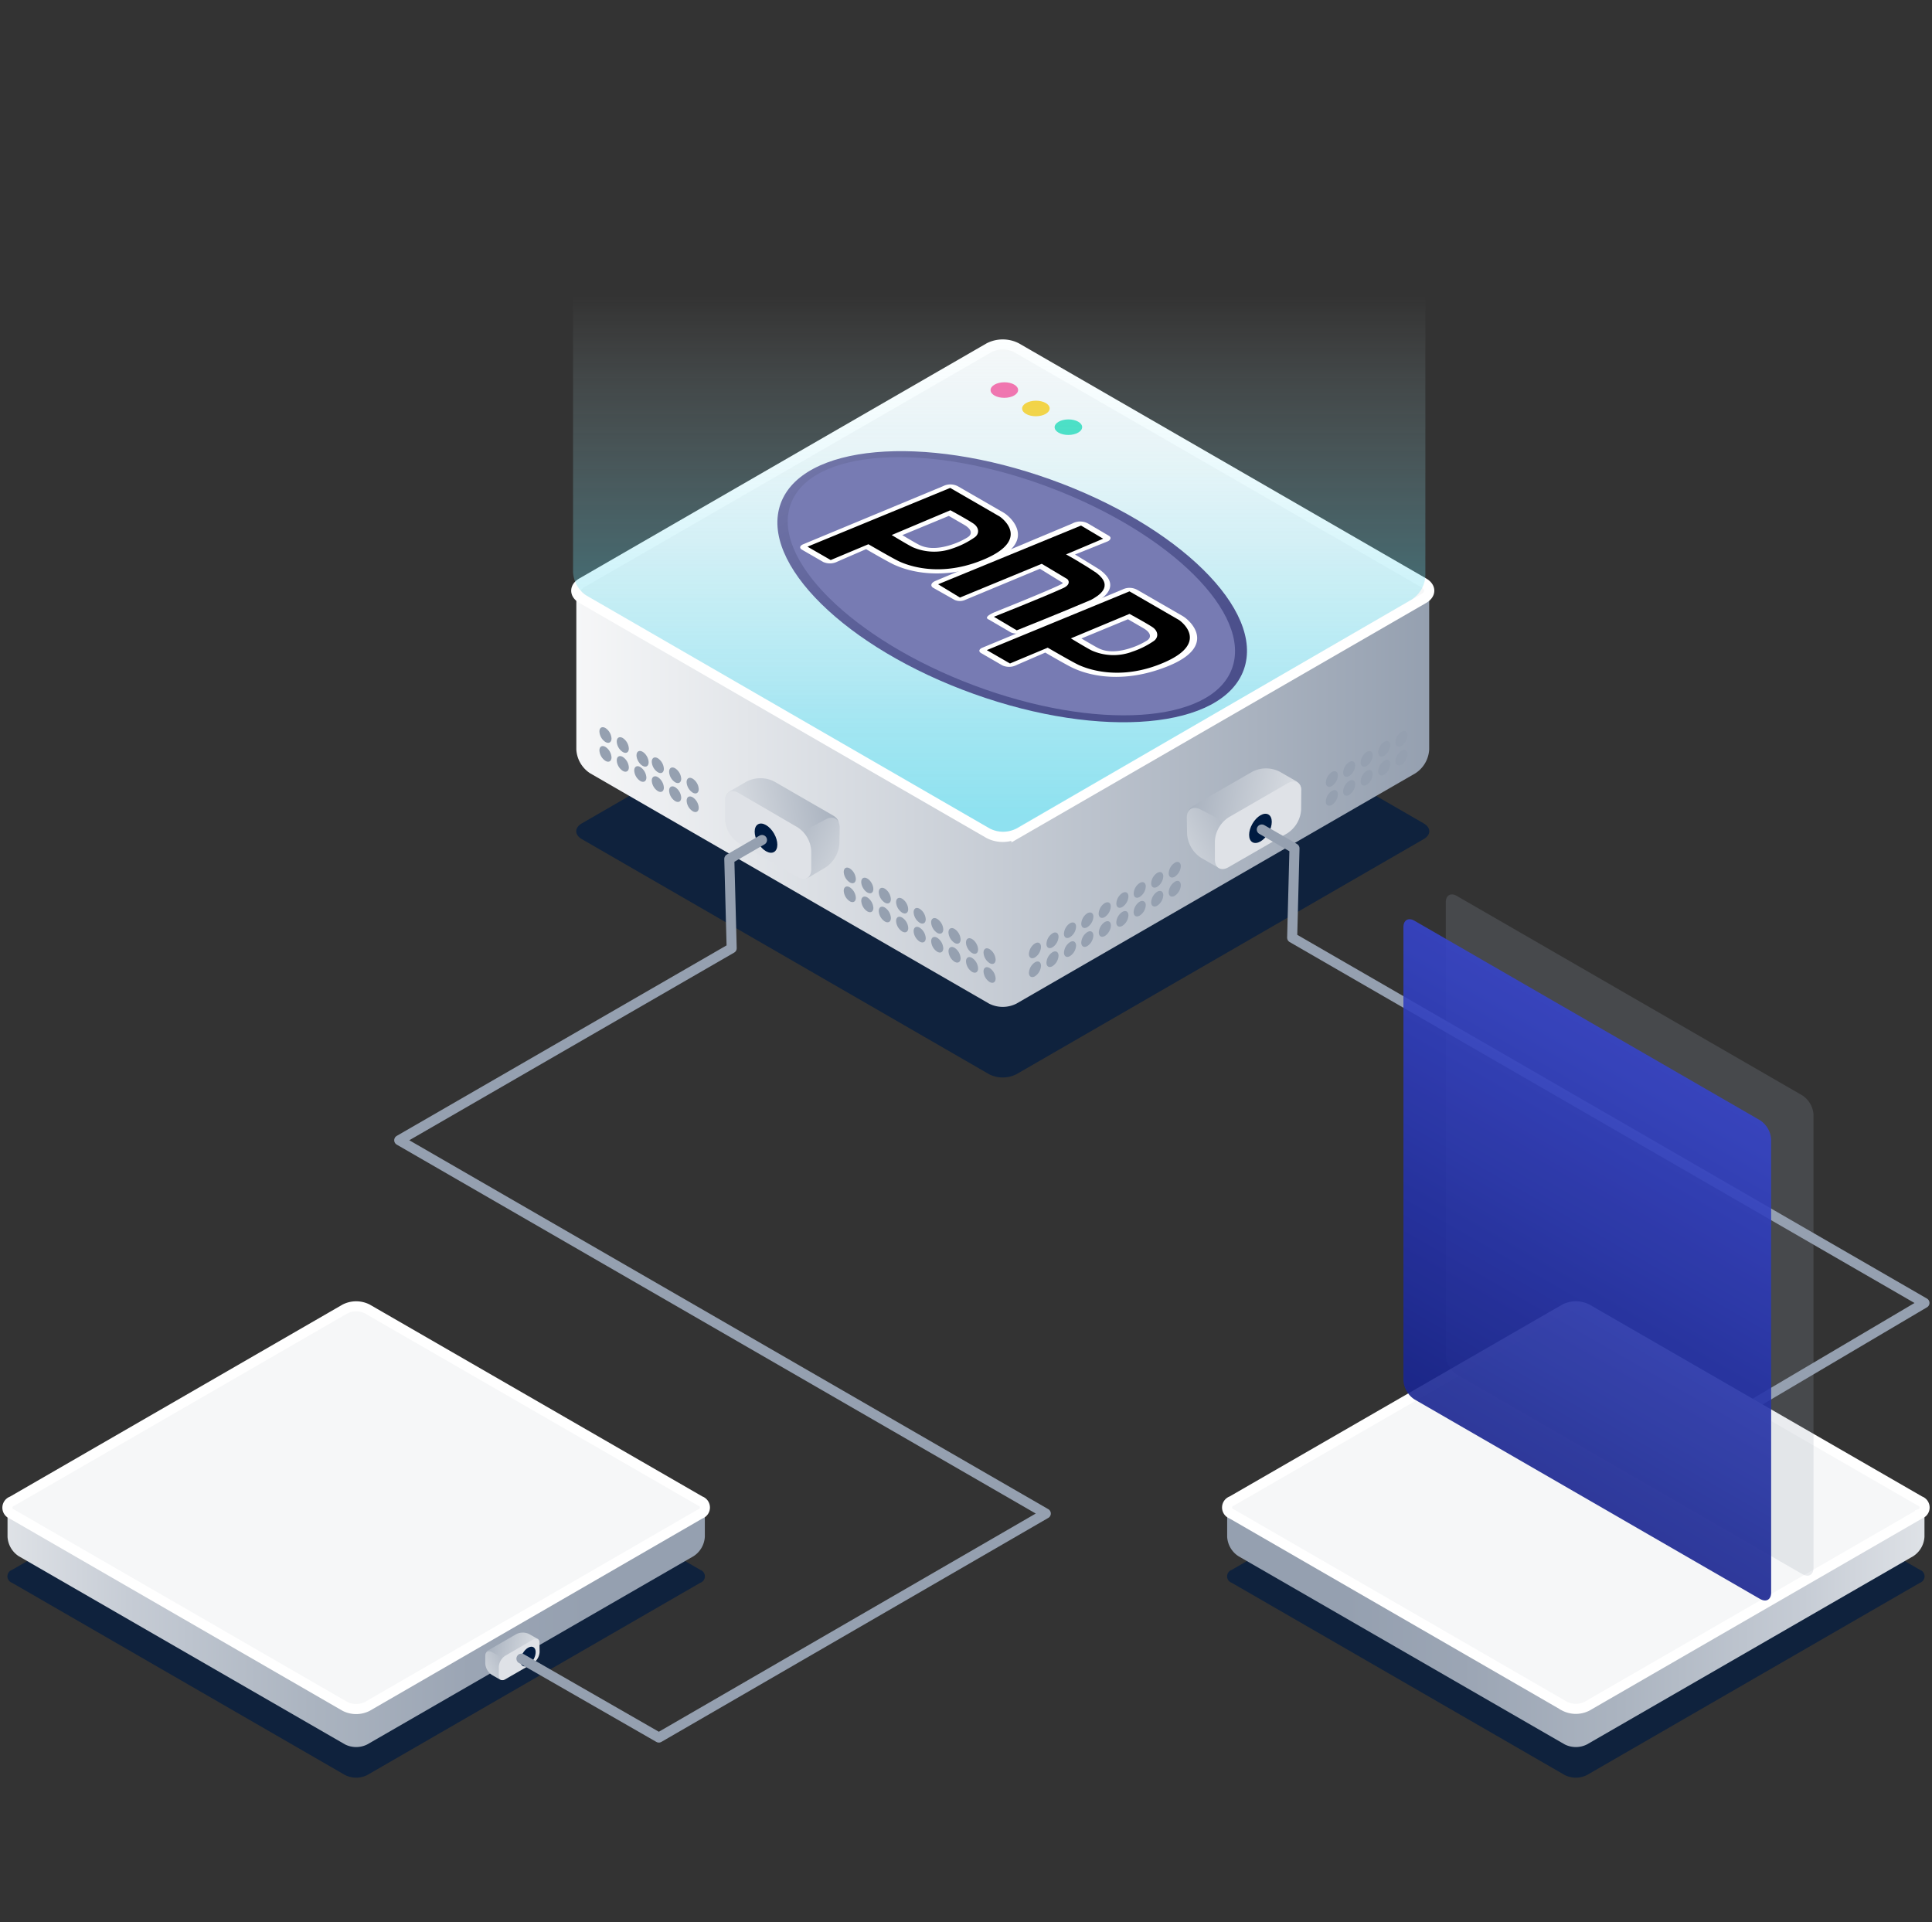
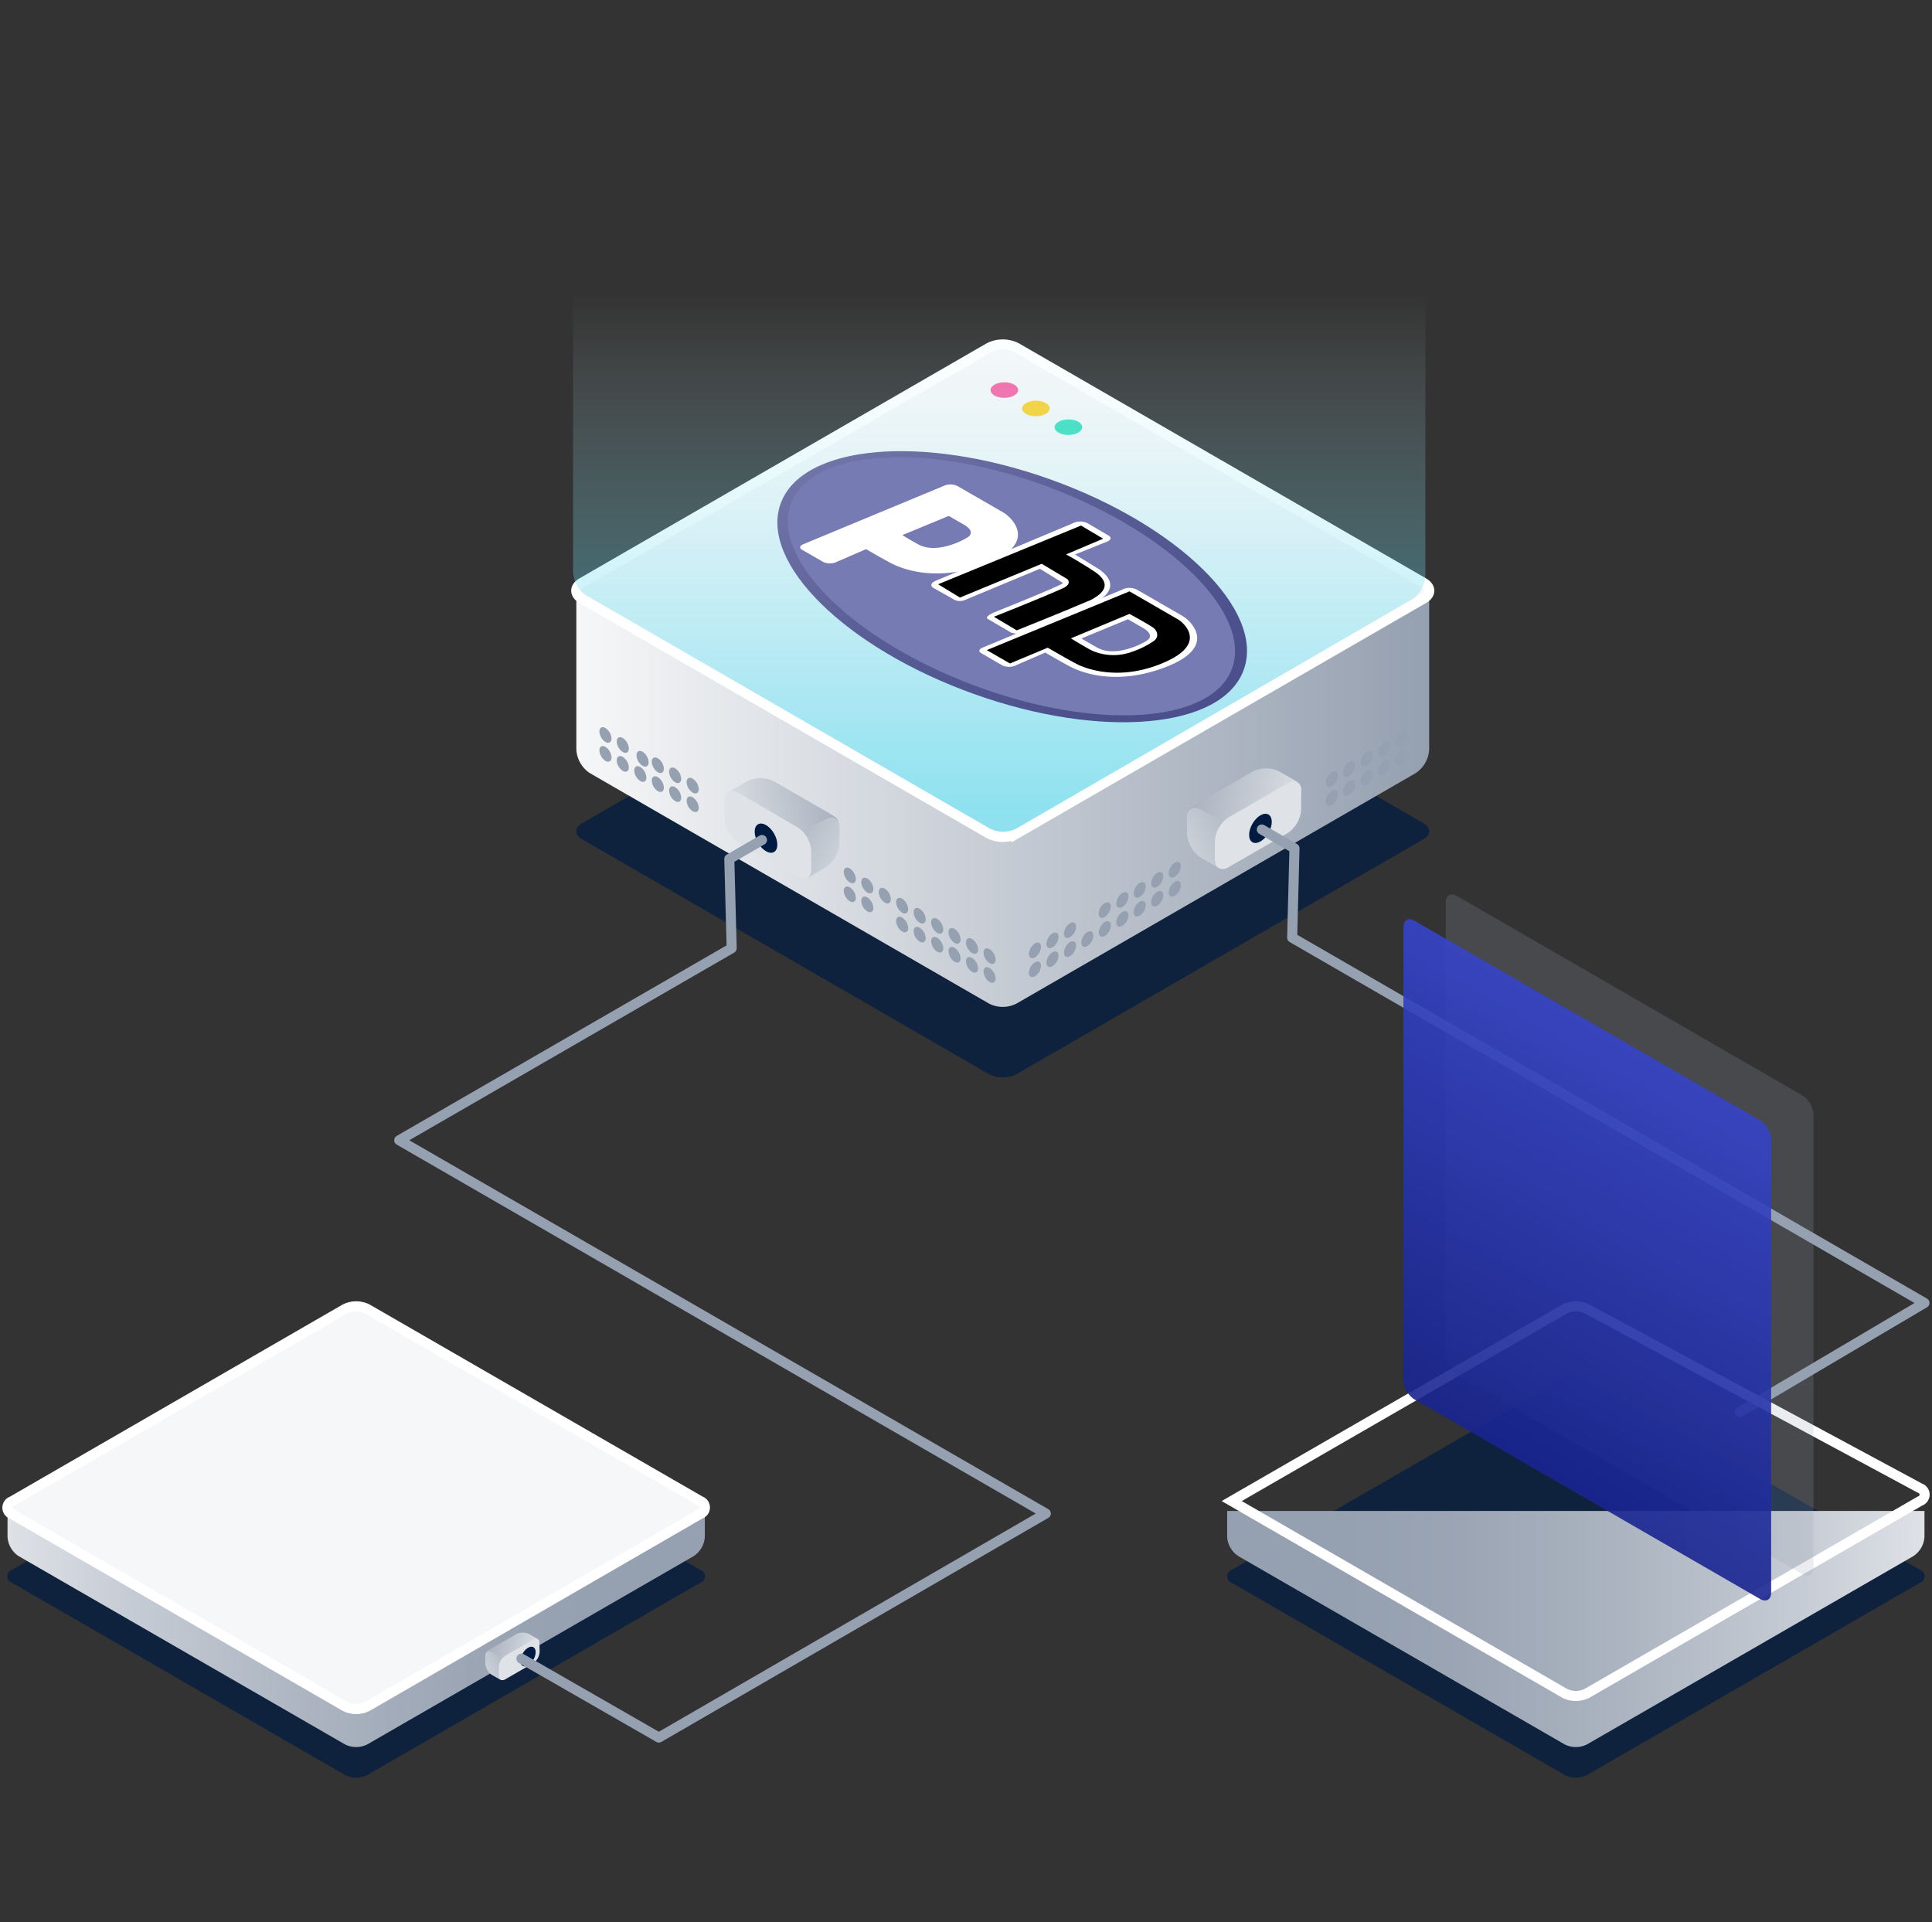
<svg xmlns="http://www.w3.org/2000/svg" xmlns:xlink="http://www.w3.org/1999/xlink" viewBox="0 0 390 388">
  <rect x="0" y="0" width="390" height="388" fill="#333333" stroke="none" />
  <defs>
    <style>.cls-1{opacity:0.7;}.cls-2{fill:#001b41;}.cls-3{fill:url(#Unbenannter_Verlauf_24);}.cls-4{fill:#f6f7f8;}.cls-16,.cls-5{fill:none;stroke-width:2.03px;}.cls-5{stroke:#fff;stroke-miterlimit:10;}.cls-6{fill:#f765a6;}.cls-7{fill:#fcd02c;}.cls-8{fill:#3adebe;}.cls-9{fill:url(#Unbenannter_Verlauf_24-2);}.cls-10{fill:url(#Unbenannter_Verlauf_24-3);}.cls-11{fill:#dfe2e7;}.cls-12{fill:url(#Unbenannter_Verlauf_214);}.cls-13{fill:#95a0b0;}.cls-14{fill:url(#Unbenannter_Verlauf_24-4);}.cls-15{fill:url(#Unbenannter_Verlauf_24-5);}.cls-16{stroke:#95a0b0;stroke-linecap:round;stroke-linejoin:round;}.cls-17{fill:url(#Unbenannter_Verlauf_51);}.cls-18{fill:url(#Unbenannter_Verlauf_24-6);}.cls-19{fill:url(#Unbenannter_Verlauf_24-7);}.cls-20{fill:url(#Unbenannter_Verlauf_51-2);}.cls-21{opacity:0.2;}.cls-22{opacity:0.9;}.cls-23{fill:url(#Neues_Verlaufsfeld_20);}.cls-24{fill:url(#Unbenannter_Verlauf_7);}.cls-25{fill:#777bb3;}.cls-26{fill:#fff;}</style>
    <linearGradient id="Unbenannter_Verlauf_24" x1="116.34" y1="161.65" x2="288.5" y2="161.65" gradientUnits="userSpaceOnUse">
      <stop offset="0" stop-color="#f6f7f8" />
      <stop offset="1" stop-color="#95a0b0" />
    </linearGradient>
    <linearGradient id="Unbenannter_Verlauf_24-2" x1="136.1" y1="168.2" x2="176.35" y2="159.84" xlink:href="#Unbenannter_Verlauf_24" />
    <linearGradient id="Unbenannter_Verlauf_24-3" x1="183.89" y1="181.12" x2="150.07" y2="163.29" xlink:href="#Unbenannter_Verlauf_24" />
    <linearGradient id="Unbenannter_Verlauf_214" x1="201.69" y1="1.19" x2="201.69" y2="172.78" gradientUnits="userSpaceOnUse">
      <stop offset="0.34" stop-color="#e7f9fc" stop-opacity="0" />
      <stop offset="0.44" stop-color="#bfeff8" stop-opacity="0.11" />
      <stop offset="0.67" stop-color="#6ddcef" stop-opacity="0.32" />
      <stop offset="0.85" stop-color="#3bd0ea" stop-opacity="0.45" />
      <stop offset="0.95" stop-color="#28cce8" stop-opacity="0.5" />
    </linearGradient>
    <linearGradient id="Unbenannter_Verlauf_24-4" x1="162.19" y1="166.23" x2="202.44" y2="157.87" gradientTransform="matrix(-1, 0, 0, 1, 435.15, 0)" xlink:href="#Unbenannter_Verlauf_24" />
    <linearGradient id="Unbenannter_Verlauf_24-5" x1="209.98" y1="179.15" x2="176.16" y2="161.32" gradientTransform="matrix(-1, 0, 0, 1, 435.15, 0)" xlink:href="#Unbenannter_Verlauf_24" />
    <linearGradient id="Unbenannter_Verlauf_51" x1="-21.88" y1="328.84" x2="118.88" y2="328.84" gradientUnits="userSpaceOnUse">
      <stop offset="0" stop-color="#f6f7f8" />
      <stop offset="0.07" stop-color="#eceef0" />
      <stop offset="0.34" stop-color="#c6ccd5" />
      <stop offset="0.6" stop-color="#abb4c0" />
      <stop offset="0.83" stop-color="#9ba5b4" />
      <stop offset="1" stop-color="#95a0b0" />
    </linearGradient>
    <linearGradient id="Unbenannter_Verlauf_24-6" x1="287.18" y1="334.81" x2="306.24" y2="330.86" gradientTransform="matrix(-1, 0, 0, 1, 400.95, 0)" xlink:href="#Unbenannter_Verlauf_24" />
    <linearGradient id="Unbenannter_Verlauf_24-7" x1="309.81" y1="340.93" x2="293.8" y2="332.49" gradientTransform="matrix(-1, 0, 0, 1, 400.95, 0)" xlink:href="#Unbenannter_Verlauf_24" />
    <linearGradient id="Unbenannter_Verlauf_51-2" x1="187.87" y1="328.84" x2="328.63" y2="328.84" gradientTransform="matrix(-1, 0, 0, 1, 599.75, 0)" xlink:href="#Unbenannter_Verlauf_51" />
    <linearGradient id="Neues_Verlaufsfeld_20" x1="276.76" y1="183.83" x2="276.76" y2="337.45" gradientTransform="matrix(-0.87, -0.5, 0, 1.15, 560.1, 104.48)" gradientUnits="userSpaceOnUse">
      <stop offset="0" stop-color="#3e4dda" />
      <stop offset="1" stop-color="#091471" />
    </linearGradient>
    <linearGradient id="Unbenannter_Verlauf_7" x1="596.85" y1="183.05" x2="717.93" y2="183.05" gradientTransform="matrix(-0.18, 0.98, -0.88, -0.75, 481.11, -380.78)" gradientUnits="userSpaceOnUse">
      <stop offset="0" stop-color="#7377a9" />
      <stop offset="0.05" stop-color="#6f73a6" />
      <stop offset="0.38" stop-color="#595d96" />
      <stop offset="0.7" stop-color="#4c508c" />
      <stop offset="1" stop-color="#484c89" />
    </linearGradient>
  </defs>
  <title>georedundant-infrastructure</title>
  <g id="Ebene_1" data-name="Ebene 1">
    <g class="cls-1">
      <path class="cls-2" d="M199.66,118.74a6.16,6.16,0,0,1,5.52,0l82.2,47.46c1.52.88,1.52,2.31,0,3.19l-82.2,47.45a6.1,6.1,0,0,1-5.52,0l-82.2-47.45c-1.52-.88-1.52-2.31,0-3.19Z" />
    </g>
    <path class="cls-3" d="M116.34,120.05V151.3a6.13,6.13,0,0,0,2.76,4.78l80.56,46.51a6.1,6.1,0,0,0,5.52,0l80.56-46.51a6.13,6.13,0,0,0,2.76-4.78V120.05" />
    <path class="cls-4" d="M199.66,70.19a6.1,6.1,0,0,1,5.52,0l82.2,47.46c1.52.87,1.52,2.31,0,3.18l-82.2,47.46a6.1,6.1,0,0,1-5.52,0l-82.2-47.46c-1.52-.87-1.52-2.31,0-3.18Z" />
    <path class="cls-4" d="M199.66,70.19a6.1,6.1,0,0,1,5.52,0l82.2,47.45c1.52.88,1.52,2.31,0,3.19l-82.2,47.46a6.16,6.16,0,0,1-5.52,0l-82.2-47.46c-1.52-.88-1.52-2.31,0-3.19Z" />
    <path class="cls-5" d="M199.66,70.19a6.1,6.1,0,0,1,5.52,0l82.2,47.45c1.52.88,1.52,2.31,0,3.19l-82.2,47.46a6.16,6.16,0,0,1-5.52,0l-82.2-47.46c-1.52-.88-1.52-2.31,0-3.19Z" />
    <ellipse id="Oval" class="cls-6" cx="202.74" cy="78.75" rx="2.78" ry="1.57" transform="translate(-0.41 1.05) rotate(-0.3)" />
    <ellipse id="Oval-2" data-name="Oval" class="cls-7" cx="209.1" cy="82.46" rx="2.78" ry="1.57" transform="translate(-0.42 1.09) rotate(-0.3)" />
    <ellipse id="Oval-3" data-name="Oval" class="cls-8" cx="215.66" cy="86.24" rx="2.78" ry="1.57" transform="translate(-0.44 1.12) rotate(-0.3)" />
    <path class="cls-9" d="M147.56,162.76c-1.52-.87-1.52-2.3,0-3.18l3.19-1.84a6.14,6.14,0,0,1,5.51,0l11.89,6.86c1.52.88,1.52,2.31,0,3.19L165,169.63a6.16,6.16,0,0,1-5.52,0Z" />
    <path class="cls-10" d="M166.72,165.38c1.56-.81,2.81,0,2.78,1.72l-.06,3.24a6.27,6.27,0,0,1-2.82,4.78L163.44,177c-1.52.87-2.76.16-2.76-1.59v-3.68a5.76,5.76,0,0,1,2.83-4.65Z" />
    <path class="cls-11" d="M146.38,161.68c0-1.75,1.24-2.47,2.76-1.59L161,167a6.09,6.09,0,0,1,2.76,4.77v3.68c0,1.76-1.24,2.47-2.76,1.6l-11.88-6.87a6.1,6.1,0,0,1-2.76-4.78Z" />
    <ellipse class="cls-2" cx="154.63" cy="169.19" rx="1.87" ry="3.23" transform="translate(-63.88 99.98) rotate(-30)" />
    <path class="cls-12" d="M115.68,6.84V115.5a6,6,0,0,0,2.73,4.73l81.36,47a6,6,0,0,0,5.46,0L285,121a6.07,6.07,0,0,0,2.73-4.73V6.84" />
    <path class="cls-13" d="M208.92,190.44a2.72,2.72,0,0,0-1.22,2.12c0,.78.55,1.09,1.22.7a2.67,2.67,0,0,0,1.22-2.11C210.14,190.37,209.6,190.05,208.92,190.44Z" />
    <path class="cls-13" d="M212.46,188.4a2.69,2.69,0,0,0-1.22,2.12c0,.78.54,1.09,1.22.7a2.7,2.7,0,0,0,1.22-2.11C213.68,188.33,213.13,188,212.46,188.4Z" />
    <path class="cls-13" d="M216,186.36a2.7,2.7,0,0,0-1.23,2.12c0,.78.55,1.09,1.22.7a2.68,2.68,0,0,0,1.23-2.11C217.22,186.29,216.67,186,216,186.36Z" />
    <path class="cls-13" d="M208.92,194.25a2.72,2.72,0,0,0-1.22,2.12c0,.77.55,1.09,1.22.7a2.7,2.7,0,0,0,1.22-2.11C210.14,194.18,209.6,193.86,208.92,194.25Z" />
    <path class="cls-13" d="M212.46,192.21a2.69,2.69,0,0,0-1.22,2.12c0,.77.54,1.09,1.22.7a2.7,2.7,0,0,0,1.22-2.11C213.68,192.14,213.13,191.82,212.46,192.21Z" />
    <path class="cls-13" d="M216,190.17a2.72,2.72,0,0,0-1.22,2.12c0,.77.55,1.09,1.22.7a2.69,2.69,0,0,0,1.22-2.11C217.21,190.1,216.67,189.78,216,190.17Z" />
-     <path class="cls-13" d="M219.5,184.34a2.7,2.7,0,0,0-1.23,2.11c0,.78.55,1.1,1.22.71a2.7,2.7,0,0,0,1.23-2.12C220.72,184.27,220.17,184,219.5,184.34Z" />
    <path class="cls-13" d="M223,182.3a2.7,2.7,0,0,0-1.22,2.11c0,.78.55,1.1,1.22.71a2.72,2.72,0,0,0,1.22-2.12C224.25,182.23,223.71,181.91,223,182.3Z" />
    <path class="cls-13" d="M226.57,180.26a2.67,2.67,0,0,0-1.22,2.11c0,.78.54,1.1,1.22.71a2.72,2.72,0,0,0,1.22-2.12C227.79,180.19,227.24,179.87,226.57,180.26Z" />
    <path class="cls-13" d="M219.49,188.15a2.7,2.7,0,0,0-1.22,2.11c0,.78.55,1.1,1.22.71a2.69,2.69,0,0,0,1.22-2.12C220.71,188.08,220.17,187.76,219.49,188.15Z" />
    <ellipse class="cls-13" cx="223.03" cy="187.52" rx="1.73" ry="1" transform="translate(-50.95 286.72) rotate(-59.96)" />
    <path class="cls-13" d="M226.57,184.07a2.68,2.68,0,0,0-1.23,2.11c0,.78.55,1.1,1.22.71a2.7,2.7,0,0,0,1.23-2.12C227.79,184,227.24,183.68,226.57,184.07Z" />
    <path class="cls-13" d="M230.07,178.24a2.66,2.66,0,0,0-1.22,2.11c0,.78.54,1.09,1.22.7a2.68,2.68,0,0,0,1.22-2.11C231.29,178.16,230.74,177.85,230.07,178.24Z" />
    <path class="cls-13" d="M233.6,176.2a2.68,2.68,0,0,0-1.22,2.11c0,.78.55,1.09,1.22.7a2.67,2.67,0,0,0,1.22-2.11C234.82,176.12,234.28,175.81,233.6,176.2Z" />
    <path class="cls-13" d="M237.14,174.16a2.68,2.68,0,0,0-1.22,2.11c0,.78.54,1.09,1.22.7a2.7,2.7,0,0,0,1.22-2.11C238.36,174.08,237.81,173.77,237.14,174.16Z" />
    <path class="cls-13" d="M230.07,182a2.7,2.7,0,0,0-1.23,2.12c0,.78.55,1.09,1.22.7a2.68,2.68,0,0,0,1.23-2.11C231.29,182,230.74,181.66,230.07,182Z" />
    <path class="cls-13" d="M233.6,180a2.72,2.72,0,0,0-1.22,2.12c0,.78.55,1.09,1.22.7a2.67,2.67,0,0,0,1.22-2.11C234.82,179.93,234.28,179.62,233.6,180Z" />
    <path class="cls-13" d="M237.14,178a2.69,2.69,0,0,0-1.22,2.12c0,.78.54,1.09,1.22.7a2.7,2.7,0,0,0,1.22-2.11C238.36,177.89,237.81,177.57,237.14,178Z" />
    <path class="cls-13" d="M268.86,155.84a2.69,2.69,0,0,0-1.22,2.12c0,.78.54,1.09,1.22.7a2.7,2.7,0,0,0,1.22-2.11C270.08,155.77,269.53,155.45,268.86,155.84Z" />
    <path class="cls-13" d="M268.86,159.65a2.7,2.7,0,0,0-1.23,2.12c0,.77.55,1.09,1.22.7a2.7,2.7,0,0,0,1.23-2.11C270.08,159.58,269.53,159.26,268.86,159.65Z" />
    <path class="cls-13" d="M272.36,153.82a2.69,2.69,0,0,0-1.22,2.11c0,.78.54,1.1,1.22.71a2.72,2.72,0,0,0,1.22-2.12C273.58,153.75,273,153.43,272.36,153.82Z" />
    <path class="cls-13" d="M275.89,151.78a2.7,2.7,0,0,0-1.22,2.11c0,.78.55,1.1,1.22.71a2.69,2.69,0,0,0,1.22-2.12C277.11,151.71,276.57,151.39,275.89,151.78Z" />
    <path class="cls-13" d="M279.43,149.74a2.7,2.7,0,0,0-1.22,2.11c0,.78.54,1.1,1.22.71a2.72,2.72,0,0,0,1.22-2.12C280.65,149.67,280.1,149.35,279.43,149.74Z" />
    <path class="cls-13" d="M272.36,157.63a2.68,2.68,0,0,0-1.23,2.11c0,.78.55,1.1,1.22.71a2.7,2.7,0,0,0,1.23-2.12C273.58,157.55,273,157.24,272.36,157.63Z" />
    <path class="cls-13" d="M275.89,155.59a2.7,2.7,0,0,0-1.22,2.11c0,.78.55,1.1,1.22.71a2.69,2.69,0,0,0,1.22-2.12C277.11,155.51,276.57,155.2,275.89,155.59Z" />
    <path class="cls-13" d="M279.43,153.55a2.67,2.67,0,0,0-1.22,2.11c0,.78.54,1.1,1.22.71a2.72,2.72,0,0,0,1.22-2.12C280.65,153.47,280.1,153.16,279.43,153.55Z" />
    <path class="cls-13" d="M282.93,150.53a2.7,2.7,0,0,0,1.22-2.11c0-.78-.55-1.09-1.22-.7a2.68,2.68,0,0,0-1.22,2.11C281.71,150.61,282.25,150.92,282.93,150.53Z" />
    <path class="cls-13" d="M282.93,151.52a2.69,2.69,0,0,0-1.22,2.12c0,.78.54,1.09,1.22.7a2.7,2.7,0,0,0,1.22-2.11C284.15,151.45,283.6,151.14,282.93,151.52Z" />
    <path class="cls-14" d="M261.51,160.79c1.51-.87,1.51-2.31,0-3.18l-3.19-1.84a6.1,6.1,0,0,0-5.52,0l-11.89,6.86c-1.51.88-1.51,2.31,0,3.19l3.19,1.83a6.1,6.1,0,0,0,5.52,0Z" />
    <path class="cls-15" d="M242.34,163.4c-1.56-.8-2.8,0-2.77,1.73l.06,3.24a6.29,6.29,0,0,0,2.81,4.78l3.19,1.83c1.51.88,2.75.16,2.75-1.59v-3.68a5.76,5.76,0,0,0-2.83-4.65Z" />
    <path class="cls-11" d="M262.68,159.71c0-1.76-1.24-2.47-2.76-1.6L248,165a6.15,6.15,0,0,0-2.76,4.78v3.68c0,1.75,1.25,2.47,2.76,1.59l11.89-6.86a6.13,6.13,0,0,0,2.76-4.78Z" />
    <ellipse class="cls-2" cx="254.44" cy="167.21" rx="3.23" ry="1.87" transform="translate(-17.59 303.96) rotate(-60)" />
    <polyline class="cls-16" points="254.71 167.44 261.31 171.25 260.84 189.28 388.48 263.01 351.25 285.01" />
    <g class="cls-1">
      <path class="cls-2" d="M69.64,278.09a5,5,0,0,1,4.51,0l67.21,38.8a1.38,1.38,0,0,1,0,2.61L74.15,358.3a5,5,0,0,1-4.51,0L2.43,319.5a1.38,1.38,0,0,1,0-2.61Z" />
    </g>
    <path class="cls-17" d="M1.52,305v5.21a5,5,0,0,0,2.25,3.91l65.87,38a5,5,0,0,0,4.51,0l65.87-38a5,5,0,0,0,2.26-3.91V305" />
    <path class="cls-4" d="M69.64,264.23a5,5,0,0,1,4.51,0L141.36,303a1.37,1.37,0,0,1,0,2.6L74.15,344.45a5,5,0,0,1-4.51,0L2.43,305.64a1.37,1.37,0,0,1,0-2.6Z" />
    <path class="cls-5" d="M69.64,264.23a5,5,0,0,1,4.51,0L141.36,303a1.37,1.37,0,0,1,0,2.6L74.15,344.45a5,5,0,0,1-4.51,0L2.43,305.64a1.37,1.37,0,0,1,0-2.6Z" />
    <path class="cls-18" d="M108.35,332.24a.8.8,0,0,0,0-1.51l-1.51-.87a2.94,2.94,0,0,0-2.62,0l-5.62,3.25a.8.8,0,0,0,0,1.51l1.5.87a2.94,2.94,0,0,0,2.62,0Z" />
    <path class="cls-19" d="M99.27,333.48c-.74-.39-1.33,0-1.31.81l0,1.54a3,3,0,0,0,1.33,2.26l1.51.87c.71.41,1.3.07,1.3-.76v-1.74a2.72,2.72,0,0,0-1.34-2.2Z" />
    <path class="cls-11" d="M108.9,331.72c0-.82-.59-1.16-1.3-.75L102,334.22a2.89,2.89,0,0,0-1.31,2.26v1.74c0,.83.59,1.17,1.31.76l5.62-3.25a2.92,2.92,0,0,0,1.31-2.27Z" />
    <ellipse class="cls-2" cx="105.26" cy="334.81" rx="2.17" ry="1.25" transform="matrix(0.5, -0.87, 0.87, 0.5, -237.32, 258.56)" />
    <polyline class="cls-16" points="153.82 169.56 147.22 173.38 147.7 191.41 80.59 230.17 211.11 305.52 133 350.74 105.26 334.81" />
    <g class="cls-1">
      <path class="cls-2" d="M320.36,278.09a5,5,0,0,0-4.51,0l-67.21,38.8a1.38,1.38,0,0,0,0,2.61l67.21,38.8a5,5,0,0,0,4.51,0l67.21-38.8a1.38,1.38,0,0,0,0-2.61Z" />
    </g>
    <path class="cls-20" d="M388.48,305v5.21a5,5,0,0,1-2.25,3.91l-65.87,38a5,5,0,0,1-4.51,0l-65.87-38a5,5,0,0,1-2.26-3.91V305" />
-     <path class="cls-4" d="M320.36,264.23a5,5,0,0,0-4.51,0L248.64,303a1.37,1.37,0,0,0,0,2.6l67.21,38.81a5,5,0,0,0,4.51,0l67.21-38.81a1.37,1.37,0,0,0,0-2.6Z" />
-     <path class="cls-5" d="M320.36,264.23a5,5,0,0,0-4.51,0L248.64,303a1.37,1.37,0,0,0,0,2.6l67.21,38.81a5,5,0,0,0,4.51,0l67.21-38.81a1.37,1.37,0,0,0,0-2.6Z" />
+     <path class="cls-5" d="M320.36,264.23a5,5,0,0,0-4.51,0L248.64,303l67.21,38.81a5,5,0,0,0,4.51,0l67.21-38.81a1.37,1.37,0,0,0,0-2.6Z" />
    <path class="cls-13" d="M199.76,194.41c.67.39,1.22.07,1.22-.7a2.72,2.72,0,0,0-1.22-2.12c-.68-.39-1.22-.07-1.22.71A2.69,2.69,0,0,0,199.76,194.41Z" />
    <ellipse class="cls-13" cx="196.22" cy="190.96" rx="1" ry="1.73" transform="translate(-69.24 123.88) rotate(-30.04)" />
    <path class="cls-13" d="M192.69,190.33c.67.39,1.22.07,1.22-.71a2.72,2.72,0,0,0-1.22-2.11c-.68-.39-1.23-.07-1.23.71A2.73,2.73,0,0,0,192.69,190.33Z" />
    <path class="cls-13" d="M199.76,195.4c-.68-.39-1.22-.07-1.22.7a2.72,2.72,0,0,0,1.22,2.12c.67.39,1.22.07,1.22-.71A2.72,2.72,0,0,0,199.76,195.4Z" />
    <path class="cls-13" d="M196.22,193.36c-.67-.39-1.22-.07-1.22.7a2.72,2.72,0,0,0,1.22,2.12c.68.39,1.23.07,1.22-.71A2.69,2.69,0,0,0,196.22,193.36Z" />
    <path class="cls-13" d="M192.69,191.32c-.68-.39-1.22-.07-1.22.7a2.69,2.69,0,0,0,1.22,2.12c.67.39,1.22.07,1.22-.71A2.72,2.72,0,0,0,192.69,191.32Z" />
    <path class="cls-13" d="M189.19,188.31c.67.38,1.22.07,1.22-.71a2.7,2.7,0,0,0-1.22-2.11c-.68-.39-1.23-.08-1.23.7A2.73,2.73,0,0,0,189.19,188.31Z" />
    <path class="cls-13" d="M185.65,186.27c.67.38,1.22.07,1.22-.71a2.7,2.7,0,0,0-1.22-2.11c-.68-.39-1.22-.08-1.22.7A2.72,2.72,0,0,0,185.65,186.27Z" />
    <path class="cls-13" d="M182.11,184.23c.68.38,1.22.07,1.22-.71a2.67,2.67,0,0,0-1.22-2.11c-.67-.39-1.22-.08-1.22.7A2.72,2.72,0,0,0,182.11,184.23Z" />
    <path class="cls-13" d="M189.19,189.3c-.68-.39-1.22-.08-1.22.7a2.66,2.66,0,0,0,1.22,2.11c.67.39,1.22.08,1.22-.7A2.7,2.7,0,0,0,189.19,189.3Z" />
    <path class="cls-13" d="M185.65,187.26c-.67-.39-1.22-.08-1.22.7a2.68,2.68,0,0,0,1.22,2.11c.68.39,1.22.08,1.22-.7A2.7,2.7,0,0,0,185.65,187.26Z" />
    <path class="cls-13" d="M182.11,185.22c-.67-.39-1.22-.08-1.22.7a2.68,2.68,0,0,0,1.23,2.11c.67.39,1.22.08,1.22-.7A2.67,2.67,0,0,0,182.11,185.22Z" />
    <path class="cls-13" d="M178.61,182.2c.68.39,1.22.08,1.22-.7a2.69,2.69,0,0,0-1.22-2.12c-.67-.39-1.22-.07-1.22.71A2.7,2.7,0,0,0,178.61,182.2Z" />
    <ellipse class="cls-13" cx="175.08" cy="178.75" rx="1" ry="1.73" transform="translate(-65.97 111.65) rotate(-30.04)" />
    <path class="cls-13" d="M171.54,178.12c.68.39,1.22.07,1.22-.7a2.72,2.72,0,0,0-1.22-2.12c-.67-.39-1.22-.07-1.22.71A2.7,2.7,0,0,0,171.54,178.12Z" />
-     <path class="cls-13" d="M178.61,183.19c-.67-.39-1.22-.07-1.22.71a2.68,2.68,0,0,0,1.23,2.11c.67.39,1.22.07,1.22-.7A2.7,2.7,0,0,0,178.61,183.19Z" />
    <path class="cls-13" d="M175.08,181.15c-.68-.39-1.22-.07-1.22.71a2.69,2.69,0,0,0,1.22,2.11c.67.39,1.22.07,1.22-.7A2.72,2.72,0,0,0,175.08,181.15Z" />
    <path class="cls-13" d="M171.54,179.11c-.67-.39-1.22-.07-1.22.71a2.72,2.72,0,0,0,1.22,2.11c.68.39,1.22.07,1.22-.7A2.69,2.69,0,0,0,171.54,179.11Z" />
    <path class="cls-13" d="M139.83,160c.67.38,1.22.07,1.22-.71a2.68,2.68,0,0,0-1.23-2.11c-.67-.39-1.22-.08-1.22.7A2.7,2.7,0,0,0,139.83,160Z" />
    <path class="cls-13" d="M136.29,157.91c.67.38,1.22.07,1.22-.71a2.7,2.7,0,0,0-1.22-2.11c-.68-.39-1.22-.08-1.22.7A2.69,2.69,0,0,0,136.29,157.91Z" />
    <path class="cls-13" d="M139.83,160.94c-.68-.39-1.22-.08-1.22.7a2.66,2.66,0,0,0,1.22,2.11c.67.39,1.22.08,1.22-.7A2.7,2.7,0,0,0,139.83,160.94Z" />
    <path class="cls-13" d="M136.29,158.9c-.67-.39-1.22-.08-1.22.7a2.68,2.68,0,0,0,1.22,2.11c.68.39,1.22.08,1.22-.7A2.7,2.7,0,0,0,136.29,158.9Z" />
    <path class="cls-13" d="M132.79,155.88c.67.39,1.22.08,1.22-.7a2.72,2.72,0,0,0-1.22-2.12c-.68-.39-1.22-.07-1.22.71A2.67,2.67,0,0,0,132.79,155.88Z" />
    <ellipse class="cls-13" cx="129.25" cy="152.43" rx="1" ry="1.73" transform="matrix(0.87, -0.5, 0.5, 0.87, -58.95, 85.18)" />
    <path class="cls-13" d="M125.72,151.8c.67.39,1.22.08,1.22-.7a2.72,2.72,0,0,0-1.22-2.12c-.68-.39-1.23-.07-1.22.71A2.67,2.67,0,0,0,125.72,151.8Z" />
    <path class="cls-13" d="M132.79,156.87c-.67-.39-1.22-.07-1.22.71a2.7,2.7,0,0,0,1.22,2.11c.68.39,1.22.07,1.22-.7A2.72,2.72,0,0,0,132.79,156.87Z" />
    <path class="cls-13" d="M129.25,154.83c-.67-.39-1.22-.07-1.22.71a2.7,2.7,0,0,0,1.22,2.11c.68.39,1.23.07,1.23-.7A2.73,2.73,0,0,0,129.25,154.83Z" />
    <path class="cls-13" d="M125.72,152.79c-.68-.39-1.22-.07-1.22.71a2.69,2.69,0,0,0,1.22,2.11c.67.39,1.22.07,1.22-.7A2.72,2.72,0,0,0,125.72,152.79Z" />
    <path class="cls-13" d="M122.22,149.78c.67.39,1.22.07,1.22-.71a2.72,2.72,0,0,0-1.22-2.11c-.68-.39-1.23-.07-1.22.7A2.69,2.69,0,0,0,122.22,149.78Z" />
    <path class="cls-13" d="M122.22,150.77c-.68-.39-1.22-.08-1.22.7a2.69,2.69,0,0,0,1.22,2.12c.67.39,1.22.07,1.22-.71A2.7,2.7,0,0,0,122.22,150.77Z" />
    <g class="cls-21">
      <path class="cls-13" d="M366.08,225a5,5,0,0,0-2.23-3.87l-69.77-40.28c-1.23-.71-2.23-.13-2.23,1.29v91.47a5,5,0,0,0,2.23,3.87l69.77,40.28c1.23.71,2.23.13,2.23-1.29Z" />
    </g>
    <g class="cls-22">
      <path class="cls-23" d="M357.53,230a5,5,0,0,0-2.23-3.86l-69.77-40.28c-1.23-.71-2.23-.13-2.23,1.29v91.47a4.92,4.92,0,0,0,2.23,3.86l69.77,40.29c1.23.7,2.23.13,2.23-1.29Z" />
    </g>
    <g id="Ebene_4_Kopie_2" data-name="Ebene 4 Kopie 2">
      <ellipse class="cls-24" cx="204.32" cy="118.43" rx="22.99" ry="49.66" transform="translate(23.95 270.87) rotate(-70.3)" />
      <ellipse class="cls-25" cx="204.16" cy="118.34" rx="21.39" ry="47.53" transform="translate(21.74 268.03) rotate(-69.47)" />
      <path class="cls-26" d="M202.55,103.46l-9.08-5.24a3.24,3.24,0,0,0-3.08-.09l-28.24,11.73c-.73.3-.82.78-.26,1.1l4.29,2.48a3.32,3.32,0,0,0,2.91-.1l5.74-2.49s4.53,2.64,5.71,3.16,8.41,3.88,19-.41C209.61,109.54,204.21,104.42,202.55,103.46ZM191.93,110c-3.94,1.26-5.91.23-6.54-.1-1.09-.58-3.25-1.88-3.25-1.88l9.39-3.88,3.16,1.83c1.39.82,1.73,1.81.61,2.51A15.14,15.14,0,0,1,191.93,110Z" />
-       <path d="M201.81,104.27l-10-5.78L163,110.35l4.69,2.7,7.61-3.19s5.15,3,6.33,3.52,8,3.51,17.35-.61S201.81,104.27,201.81,104.27Zm-9.63,6.47a10.82,10.82,0,0,1-7.86-.25C183.63,110.2,180,108,180,108L191.85,103s3.27,1.78,4.58,2.64,1.32,2.21.2,2.91A17.34,17.34,0,0,1,192.18,110.74Z" />
      <path class="cls-26" d="M219.73,105.73l4.14,2.44c.51.3.36.84-.32,1.13L217,111.93s2.77,1.68,4.9,3c4.66,3.34.75,5.84-.76,6.68-4.56,2-11.78,4.87-14.74,6.05a3,3,0,0,1-2.35,0l-4.41-2.58c-1-.39,0-1,1.1-1.49,3.39-1.36,9.61-3.87,12.55-5.21,1.57-.72,1.32-.68,1-.88-2.08-1.27-4.36-2.69-4.36-2.69l-15.12,6.29a2.63,2.63,0,0,1-2.1,0l-4.32-2.44c-.64-.37-.46-1,.38-1.37l27.7-11.62A3.31,3.31,0,0,1,219.73,105.73Z" />
      <path d="M218.22,106.09l4.46,2.65-7.48,3.17s3,1.63,6.14,3.74c3.6,2.76.41,4.6-1.1,5.44-5.84,2.5-15,6.15-15,6.15l-4.61-2.74s9.84-3.89,14-5.79c1.57-.72,1.11-1.63.78-1.84-2.08-1.26-5.12-3.06-5.12-3.06l-16.51,6.81-4.41-2.68Z" />
      <path class="cls-26" d="M238.71,124.34l-9.08-5.24a3.22,3.22,0,0,0-3.07-.09l-28.24,11.73c-.73.3-.82.78-.26,1.1l4.29,2.48a3.3,3.3,0,0,0,2.9-.1l5.75-2.49s4.52,2.64,5.7,3.16,8.42,3.88,19.05-.41C245.78,130.42,240.38,125.3,238.71,124.34Zm-10.61,6.52c-3.94,1.26-5.91.23-6.54-.1-1.09-.58-3.26-1.88-3.26-1.88l9.4-3.88,3.15,1.83c1.4.82,1.74,1.81.62,2.51A15.14,15.14,0,0,1,228.1,130.86Z" />
      <path d="M238,125.15l-10-5.78-28.8,11.86,4.68,2.7,7.62-3.19s5.15,3,6.32,3.52,8.05,3.51,17.35-.61S238,125.15,238,125.15Zm-9.62,6.47a10.81,10.81,0,0,1-7.86-.25c-.7-.29-4.35-2.51-4.35-2.51L228,123.92s3.27,1.78,4.59,2.64,1.32,2.21.2,2.91A17.51,17.51,0,0,1,228.35,131.62Z" />
    </g>
  </g>
</svg>